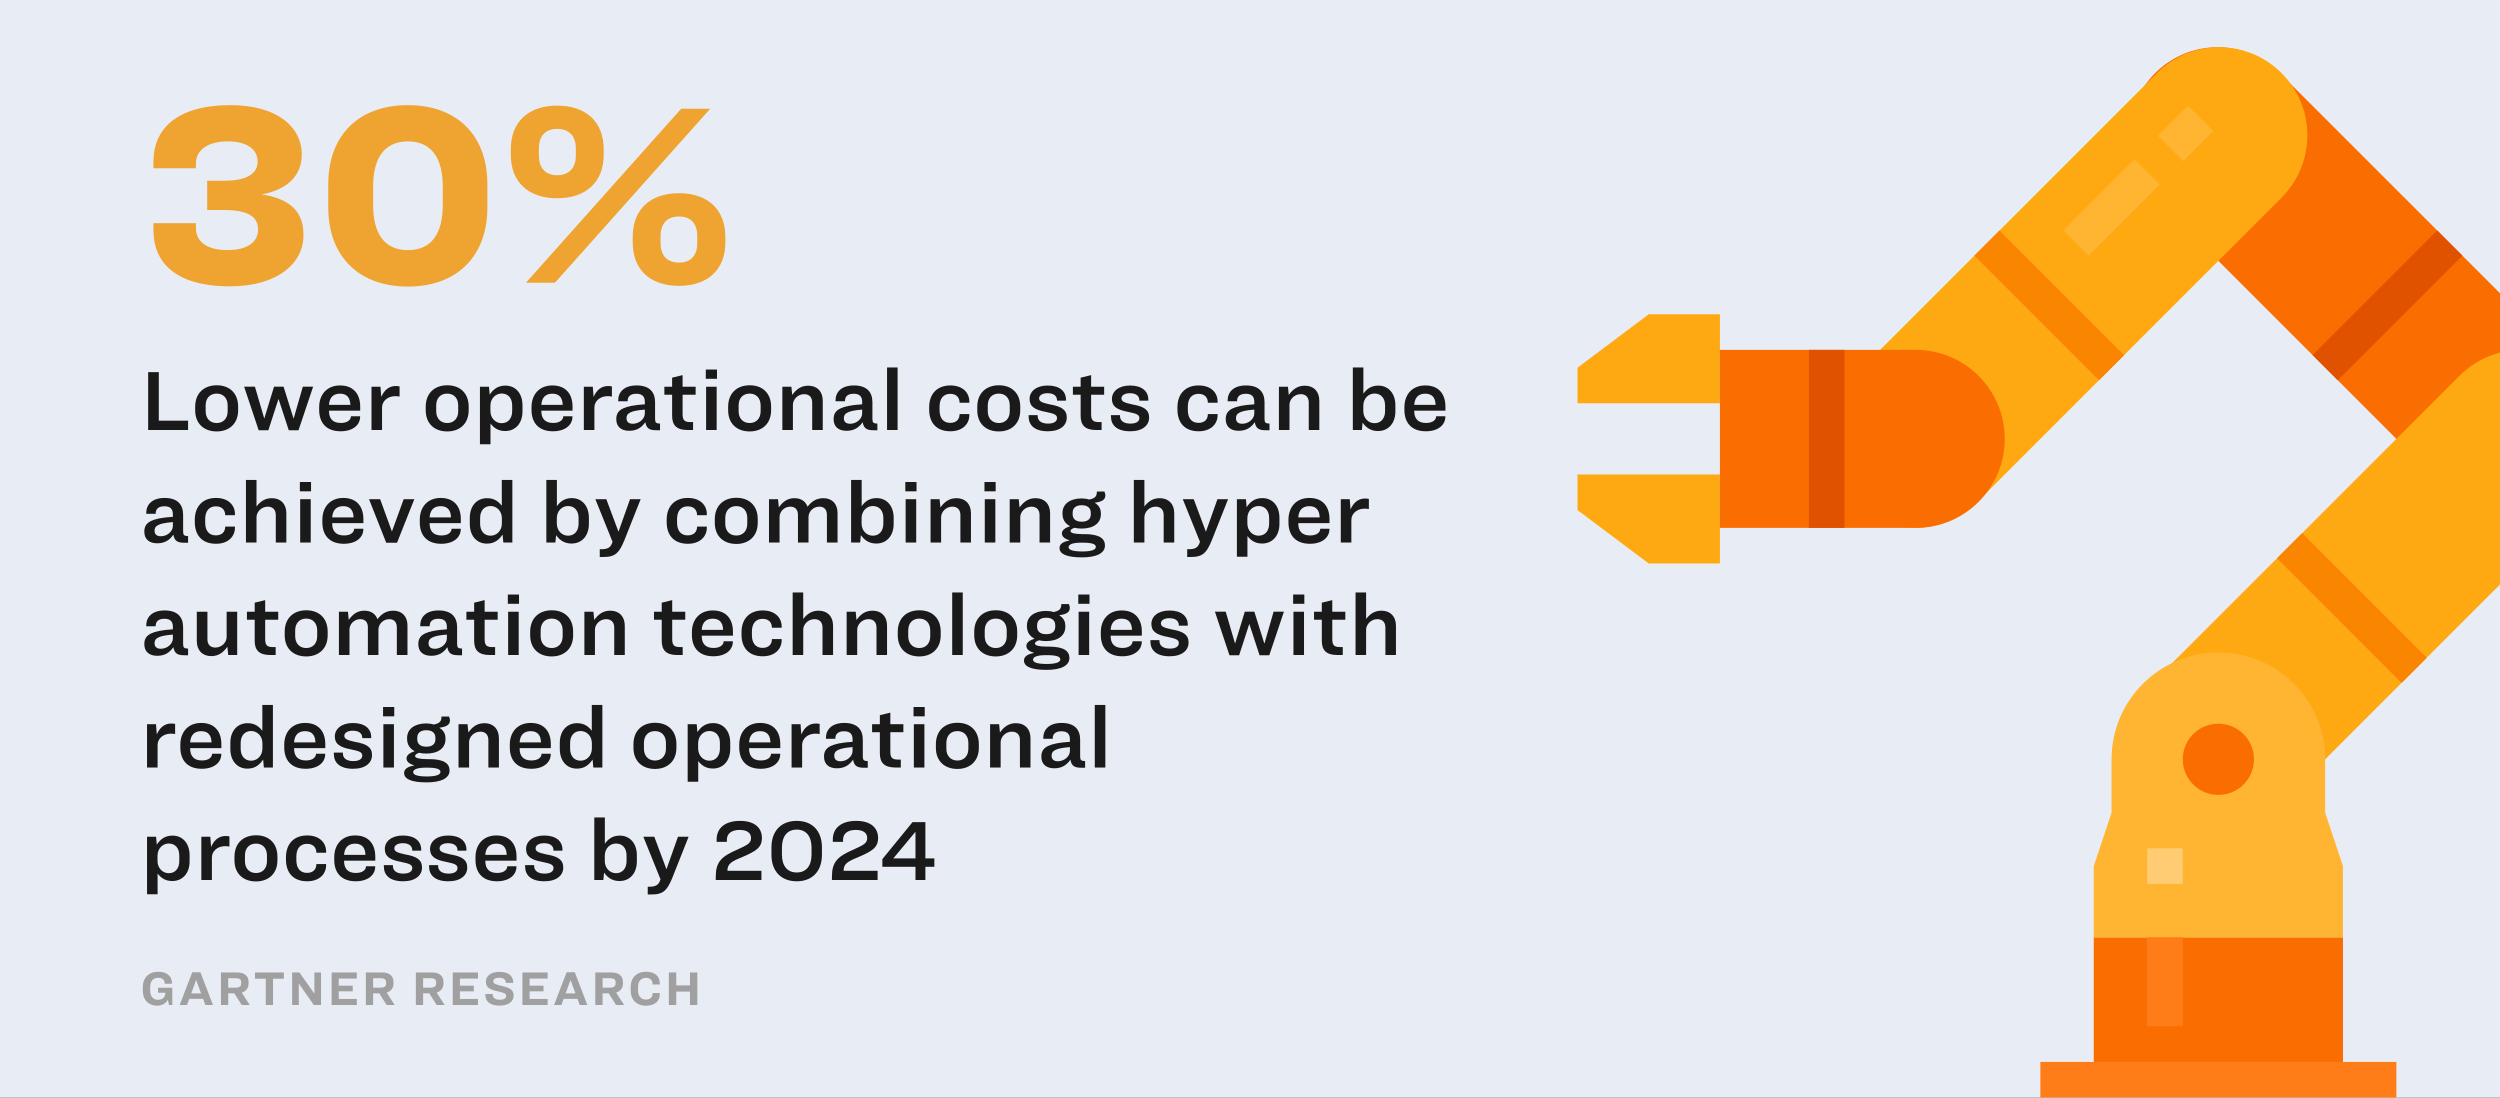
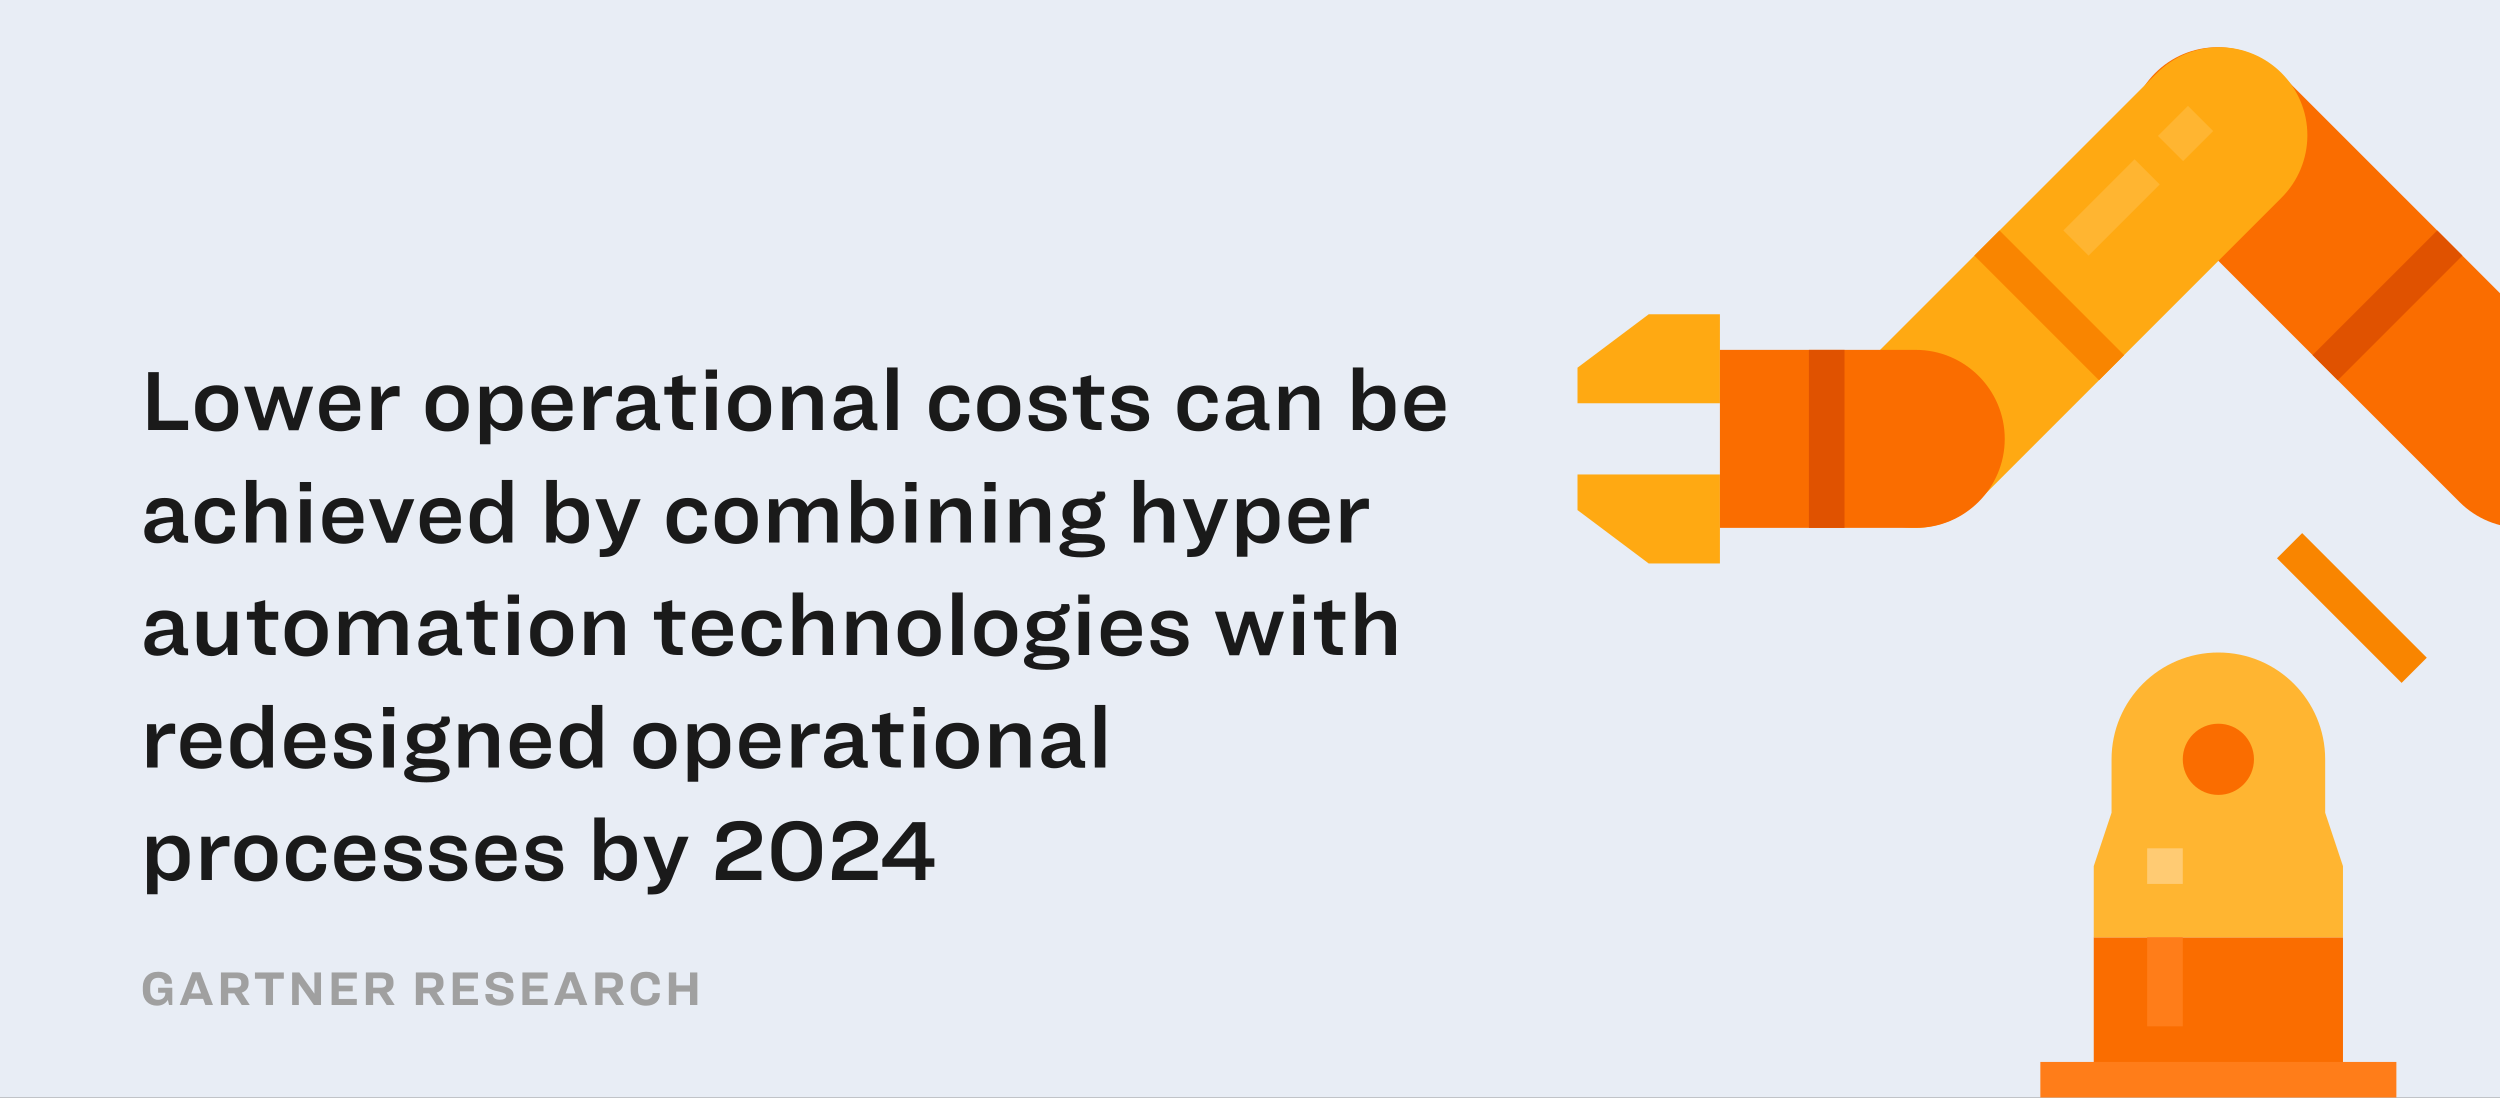
<svg xmlns="http://www.w3.org/2000/svg" width="1000" height="439" viewBox="0 0 1000 439" fill="none">
  <rect x="0" y="0" width="1000" height="439" fill="#333333" stroke="none" />
  <g clip-path="url(#clip0_1365_70)">
    <rect width="1000" height="439" fill="#E8EDF5" />
-     <path d="M92.192 42.056C70.208 42.056 61.376 52.04 61.376 64.52V67.304H78.368V65.384C78.368 60.488 82.496 56.552 91.136 56.552C98.432 56.552 103.04 59.528 103.04 64.52V64.616C103.04 69.416 98.816 72.296 89.6 72.296H82.88V84.008H89.6C98.912 84.008 103.232 86.504 103.232 91.784V91.88C103.232 96.872 98.816 100.04 91.04 100.04C82.304 100.04 78.368 96.296 78.368 91.304V89.288H61.376V92.168C61.376 104.648 69.824 114.536 92 114.536C111.104 114.536 121.376 105.224 121.376 94.28V93.704C121.376 85.16 116.48 79.496 104.672 77.768C115.328 75.752 120.704 69.992 120.704 61.832V61.64C120.704 50.984 111.104 42.056 92.192 42.056ZM163.177 42.056C143.497 42.056 131.305 54.056 131.305 73.736V82.952C131.305 102.536 143.497 114.632 163.177 114.632C182.76 114.632 194.953 102.536 194.953 82.952V73.736C194.953 54.056 182.76 42.056 163.177 42.056ZM163.177 56.552C172.393 56.552 177.097 62.984 177.097 74.504V82.088C177.097 93.704 172.393 100.04 163.177 100.04C153.961 100.04 149.257 93.704 149.257 82.088V74.504C149.257 62.984 153.961 56.552 163.177 56.552ZM222.848 42.248C211.424 42.248 204.32 48.68 204.32 59.72V61.928C204.32 72.872 211.424 79.304 222.848 79.304C234.368 79.304 241.472 72.872 241.472 61.928V59.72C241.472 48.68 234.368 42.248 222.848 42.248ZM284.096 43.496H272.48L210.368 113.096H221.984L284.096 43.496ZM222.848 51.56C227.936 51.56 230.336 54.728 230.336 59.336V62.216C230.336 66.824 227.936 70.088 222.848 70.088C217.856 70.088 215.552 66.824 215.552 62.216V59.336C215.552 54.728 217.856 51.56 222.848 51.56ZM271.616 114.344C283.04 114.344 290.144 107.912 290.144 96.968V94.76C290.144 83.72 283.04 77.288 271.616 77.288C260.096 77.288 253.088 83.72 253.088 94.76V96.968C253.088 107.912 260.096 114.344 271.616 114.344ZM271.616 105.032C266.528 105.032 264.224 101.864 264.224 97.256V94.472C264.224 89.768 266.528 86.6 271.616 86.6C276.608 86.6 278.912 89.768 278.912 94.472V97.256C278.912 101.864 276.608 105.032 271.616 105.032Z" fill="#EFA331" />
    <path d="M59.264 148.864V172H75.232V168.256H63.52V148.864H59.264ZM86.71 154.112C81.494 154.112 78.07 157.376 78.07 162.688V164.128C78.07 169.408 81.526 172.576 86.678 172.576C91.766 172.576 95.254 169.376 95.254 164.128V162.656C95.254 157.344 91.894 154.112 86.71 154.112ZM86.678 157.44C89.43 157.44 91.062 159.36 91.062 162.176V164.512C91.062 167.36 89.334 169.216 86.678 169.216C84.022 169.216 82.262 167.36 82.262 164.512V162.176C82.262 159.36 83.894 157.44 86.678 157.44ZM97.647 154.656L103.471 172.096H107.343L111.375 159.648H111.439L115.503 172.096H119.407L125.263 154.656H121.135L117.487 167.328H117.391L113.423 154.656H109.615L105.743 167.328H105.679L101.967 154.656H97.647ZM136.018 154.176C130.738 154.176 127.666 157.856 127.666 162.88V163.968C127.666 169.024 130.45 172.512 136.242 172.512C141.234 172.512 144.05 169.92 144.05 166.688V166.496H140.37V166.528C140.37 167.84 139.122 169.184 136.306 169.184C133.042 169.184 131.602 167.36 131.602 164.448V164.256H144.082V162.656C144.082 157.824 141.586 154.176 136.018 154.176ZM136.018 157.472C138.194 157.472 139.442 158.496 139.922 160.288C140.05 160.768 140.114 161.344 140.146 161.952H131.602C131.634 161.344 131.73 160.8 131.89 160.288C132.466 158.464 133.842 157.472 136.018 157.472ZM148.597 154.688V172H152.821V162.976C152.821 160.448 155.093 158.464 158.069 158.464C158.773 158.464 159.253 158.528 159.829 158.624V154.56C159.317 154.464 158.869 154.4 158.325 154.4C155.349 154.4 153.557 156.32 152.501 158.784L152.181 154.688H148.597ZM178.929 154.112C173.713 154.112 170.289 157.376 170.289 162.688V164.128C170.289 169.408 173.745 172.576 178.897 172.576C183.985 172.576 187.473 169.376 187.473 164.128V162.656C187.473 157.344 184.113 154.112 178.929 154.112ZM178.897 157.44C181.649 157.44 183.281 159.36 183.281 162.176V164.512C183.281 167.36 181.553 169.216 178.897 169.216C176.241 169.216 174.481 167.36 174.481 164.512V162.176C174.481 159.36 176.113 157.44 178.897 157.44ZM191.972 154.688V177.696H196.196V169.408C197.38 170.944 199.076 172.416 202.052 172.416C206.244 172.416 208.996 169.248 208.996 164.576V162.112C208.996 157.44 206.308 154.24 202.148 154.24C198.948 154.24 197.188 155.904 195.876 157.856L195.588 154.688H191.972ZM200.644 157.408C203.332 157.408 204.868 159.36 204.868 162.176V164.48C204.868 167.296 203.3 169.28 200.644 169.28C198.244 169.28 196.164 167.296 196.164 164.384V162.304C196.164 159.392 198.244 157.408 200.644 157.408ZM220.955 154.176C215.675 154.176 212.603 157.856 212.603 162.88V163.968C212.603 169.024 215.387 172.512 221.179 172.512C226.171 172.512 228.987 169.92 228.987 166.688V166.496H225.307V166.528C225.307 167.84 224.059 169.184 221.243 169.184C217.979 169.184 216.539 167.36 216.539 164.448V164.256H229.019V162.656C229.019 157.824 226.523 154.176 220.955 154.176ZM220.955 157.472C223.131 157.472 224.379 158.496 224.859 160.288C224.987 160.768 225.051 161.344 225.083 161.952H216.539C216.571 161.344 216.667 160.8 216.827 160.288C217.403 158.464 218.779 157.472 220.955 157.472ZM233.535 154.688V172H237.759V162.976C237.759 160.448 240.031 158.464 243.007 158.464C243.711 158.464 244.191 158.528 244.767 158.624V154.56C244.255 154.464 243.807 154.4 243.263 154.4C240.287 154.4 238.495 156.32 237.439 158.784L237.119 154.688H233.535ZM258.125 168.864C258.573 171.488 259.917 172.096 262.477 172.096H264.013V169.44C262.413 169.376 262.029 169.088 262.029 167.52V160.864C262.029 156.736 259.693 154.176 254.637 154.176C249.517 154.176 247.277 156.928 247.277 160.16V160.512H251.053V160.352C251.053 158.528 252.269 157.504 254.541 157.504C256.941 157.504 257.933 158.656 257.933 160.736V161.728C253.549 161.984 250.861 162.592 249.197 163.392C247.149 164.384 246.509 165.792 246.509 167.68C246.509 170.656 248.429 172.32 251.693 172.32C254.669 172.32 256.653 171.04 258.125 168.864ZM253.133 169.504C251.405 169.504 250.605 168.672 250.605 167.296C250.605 166.336 250.925 165.568 252.109 164.992C253.133 164.48 254.925 164.064 257.933 163.84V165.376C257.933 167.552 255.661 169.504 253.133 169.504ZM265.744 154.688V157.888H268.848V166.368C268.848 170.176 270.736 172 275.024 172H277.232V168.832H276.112C273.776 168.832 273.04 168.064 273.04 165.632V157.888H278.256V154.688H273.04V150.048L268.848 151.072V154.688H265.744ZM282.315 147.808V151.52H286.795V147.808H282.315ZM282.443 154.688V172H286.667V154.688H282.443ZM299.898 154.112C294.682 154.112 291.258 157.376 291.258 162.688V164.128C291.258 169.408 294.714 172.576 299.866 172.576C304.954 172.576 308.442 169.376 308.442 164.128V162.656C308.442 157.344 305.082 154.112 299.898 154.112ZM299.866 157.44C302.618 157.44 304.25 159.36 304.25 162.176V164.512C304.25 167.36 302.522 169.216 299.866 169.216C297.21 169.216 295.45 167.36 295.45 164.512V162.176C295.45 159.36 297.082 157.44 299.866 157.44ZM312.941 154.688V172H317.165V161.856C317.165 159.84 319.053 157.664 321.645 157.664C323.789 157.664 324.877 159.008 324.877 160.992V172H329.101V160.288C329.101 156.608 326.893 154.272 323.309 154.272C320.333 154.272 318.445 155.808 316.877 157.984L316.557 154.688H312.941ZM345.063 168.864C345.511 171.488 346.855 172.096 349.415 172.096H350.951V169.44C349.351 169.376 348.967 169.088 348.967 167.52V160.864C348.967 156.736 346.631 154.176 341.575 154.176C336.455 154.176 334.215 156.928 334.215 160.16V160.512H337.991V160.352C337.991 158.528 339.207 157.504 341.479 157.504C343.879 157.504 344.871 158.656 344.871 160.736V161.728C340.487 161.984 337.799 162.592 336.135 163.392C334.087 164.384 333.447 165.792 333.447 167.68C333.447 170.656 335.367 172.32 338.631 172.32C341.607 172.32 343.591 171.04 345.063 168.864ZM340.071 169.504C338.343 169.504 337.543 168.672 337.543 167.296C337.543 166.336 337.863 165.568 339.047 164.992C340.071 164.48 341.863 164.064 344.871 163.84V165.376C344.871 167.552 342.599 169.504 340.071 169.504ZM354.818 146.976V172H359.042V146.976H354.818ZM380.146 154.176C374.866 154.176 371.666 157.536 371.666 162.912V163.808C371.666 169.216 374.706 172.512 380.146 172.512C385.106 172.512 387.73 169.536 387.73 166.08V165.632H383.826V165.696C383.826 167.552 382.706 169.152 380.082 169.152C377.266 169.152 375.826 167.168 375.826 164.064V162.624C375.826 159.552 377.266 157.536 380.114 157.536C382.706 157.536 383.826 159.168 383.826 161.024V161.088H387.73V160.608C387.73 157.12 385.138 154.176 380.146 154.176ZM399.554 154.112C394.338 154.112 390.914 157.376 390.914 162.688V164.128C390.914 169.408 394.37 172.576 399.522 172.576C404.61 172.576 408.098 169.376 408.098 164.128V162.656C408.098 157.344 404.738 154.112 399.554 154.112ZM399.522 157.44C402.274 157.44 403.906 159.36 403.906 162.176V164.512C403.906 167.36 402.178 169.216 399.522 169.216C396.866 169.216 395.106 167.36 395.106 164.512V162.176C395.106 159.36 396.738 157.44 399.522 157.44ZM419.063 154.208C414.455 154.208 411.831 156.608 411.831 159.584C411.831 162.624 413.911 163.968 418.519 164.8C421.943 165.504 422.807 165.984 422.807 167.264C422.807 168.544 421.623 169.44 419.223 169.44C416.375 169.44 415.063 168.16 415.063 166.4V166.048H411.447V166.592C411.447 170.016 413.751 172.512 419.159 172.512C424.087 172.512 426.711 170.144 426.711 167.04C426.711 163.872 424.599 162.56 419.927 161.76C416.727 161.056 415.639 160.576 415.639 159.328C415.639 158.144 416.951 157.28 418.999 157.28C421.463 157.28 422.807 158.336 422.807 160.128V160.256H426.391V159.872C426.391 156.448 423.799 154.208 419.063 154.208ZM429.151 154.688V157.888H432.255V166.368C432.255 170.176 434.143 172 438.431 172H440.639V168.832H439.519C437.183 168.832 436.447 168.064 436.447 165.632V157.888H441.663V154.688H436.447V150.048L432.255 151.072V154.688H429.151ZM452 154.208C447.392 154.208 444.768 156.608 444.768 159.584C444.768 162.624 446.848 163.968 451.456 164.8C454.88 165.504 455.744 165.984 455.744 167.264C455.744 168.544 454.56 169.44 452.16 169.44C449.312 169.44 448 168.16 448 166.4V166.048H444.384V166.592C444.384 170.016 446.688 172.512 452.096 172.512C457.024 172.512 459.648 170.144 459.648 167.04C459.648 163.872 457.536 162.56 452.864 161.76C449.664 161.056 448.576 160.576 448.576 159.328C448.576 158.144 449.888 157.28 451.936 157.28C454.4 157.28 455.744 158.336 455.744 160.128V160.256H459.328V159.872C459.328 156.448 456.736 154.208 452 154.208ZM479.458 154.176C474.178 154.176 470.978 157.536 470.978 162.912V163.808C470.978 169.216 474.018 172.512 479.458 172.512C484.418 172.512 487.042 169.536 487.042 166.08V165.632H483.138V165.696C483.138 167.552 482.018 169.152 479.394 169.152C476.578 169.152 475.138 167.168 475.138 164.064V162.624C475.138 159.552 476.578 157.536 479.426 157.536C482.018 157.536 483.138 159.168 483.138 161.024V161.088H487.042V160.608C487.042 157.12 484.45 154.176 479.458 154.176ZM501.907 168.864C502.355 171.488 503.699 172.096 506.259 172.096H507.795V169.44C506.194 169.376 505.811 169.088 505.811 167.52V160.864C505.811 156.736 503.475 154.176 498.419 154.176C493.299 154.176 491.059 156.928 491.059 160.16V160.512H494.835V160.352C494.835 158.528 496.051 157.504 498.323 157.504C500.723 157.504 501.715 158.656 501.715 160.736V161.728C497.331 161.984 494.643 162.592 492.979 163.392C490.931 164.384 490.291 165.792 490.291 167.68C490.291 170.656 492.211 172.32 495.475 172.32C498.451 172.32 500.435 171.04 501.907 168.864ZM496.915 169.504C495.187 169.504 494.387 168.672 494.387 167.296C494.387 166.336 494.707 165.568 495.891 164.992C496.915 164.48 498.707 164.064 501.715 163.84V165.376C501.715 167.552 499.443 169.504 496.915 169.504ZM511.566 154.688V172H515.79V161.856C515.79 159.84 517.678 157.664 520.27 157.664C522.414 157.664 523.502 159.008 523.502 160.992V172H527.726V160.288C527.726 156.608 525.518 154.272 521.934 154.272C518.958 154.272 517.07 155.808 515.502 157.984L515.182 154.688H511.566ZM541.129 146.976V172H544.745L545.033 169.056C546.249 170.72 547.977 172.416 551.209 172.416C555.401 172.416 558.153 169.248 558.153 164.576V162.08C558.153 157.472 555.465 154.24 551.305 154.24C548.361 154.24 546.601 155.712 545.353 157.472V146.976H541.129ZM549.801 157.408C552.489 157.408 554.025 159.36 554.025 162.176V164.48C554.025 167.296 552.457 169.28 549.801 169.28C547.401 169.28 545.321 167.296 545.321 164.384V162.304C545.321 159.392 547.401 157.408 549.801 157.408ZM570.111 154.176C564.831 154.176 561.759 157.856 561.759 162.88V163.968C561.759 169.024 564.543 172.512 570.335 172.512C575.327 172.512 578.143 169.92 578.143 166.688V166.496H574.463V166.528C574.463 167.84 573.215 169.184 570.399 169.184C567.135 169.184 565.695 167.36 565.695 164.448V164.256H578.175V162.656C578.175 157.824 575.679 154.176 570.111 154.176ZM570.111 157.472C572.287 157.472 573.535 158.496 574.015 160.288C574.143 160.768 574.207 161.344 574.239 161.952H565.695C565.727 161.344 565.823 160.8 565.983 160.288C566.559 158.464 567.935 157.472 570.111 157.472ZM69.344 213.864C69.792 216.488 71.136 217.096 73.696 217.096H75.232V214.44C73.632 214.376 73.248 214.088 73.248 212.52V205.864C73.248 201.736 70.912 199.176 65.856 199.176C60.736 199.176 58.496 201.928 58.496 205.16V205.512H62.272V205.352C62.272 203.528 63.488 202.504 65.76 202.504C68.16 202.504 69.152 203.656 69.152 205.736V206.728C64.768 206.984 62.08 207.592 60.416 208.392C58.368 209.384 57.728 210.792 57.728 212.68C57.728 215.656 59.648 217.32 62.912 217.32C65.888 217.32 67.872 216.04 69.344 213.864ZM64.352 214.504C62.624 214.504 61.824 213.672 61.824 212.296C61.824 211.336 62.144 210.568 63.328 209.992C64.352 209.48 66.144 209.064 69.152 208.84V210.376C69.152 212.552 66.88 214.504 64.352 214.504ZM86.395 199.176C81.115 199.176 77.915 202.536 77.915 207.912V208.808C77.915 214.216 80.956 217.512 86.395 217.512C91.356 217.512 93.98 214.536 93.98 211.08V210.632H90.076V210.696C90.076 212.552 88.956 214.152 86.332 214.152C83.516 214.152 82.076 212.168 82.076 209.064V207.624C82.076 204.552 83.516 202.536 86.364 202.536C88.956 202.536 90.076 204.168 90.076 206.024V206.088H93.98V205.608C93.98 202.12 91.388 199.176 86.395 199.176ZM98.379 191.976V217H102.603V206.856C102.603 204.84 104.491 202.664 107.083 202.664C109.227 202.664 110.315 204.008 110.315 205.992V217H114.539V205.288C114.539 201.608 112.331 199.272 108.747 199.272C105.963 199.272 104.107 200.616 102.603 202.6V191.976H98.379ZM119.94 192.808V196.52H124.42V192.808H119.94ZM120.068 199.688V217H124.292V199.688H120.068ZM137.299 199.176C132.019 199.176 128.947 202.856 128.947 207.88V208.968C128.947 214.024 131.731 217.512 137.523 217.512C142.515 217.512 145.331 214.92 145.331 211.688V211.496H141.651V211.528C141.651 212.84 140.403 214.184 137.587 214.184C134.323 214.184 132.883 212.36 132.883 209.448V209.256H145.363V207.656C145.363 202.824 142.867 199.176 137.299 199.176ZM137.299 202.472C139.475 202.472 140.723 203.496 141.203 205.288C141.331 205.768 141.395 206.344 141.427 206.952H132.883C132.915 206.344 133.011 205.8 133.171 205.288C133.747 203.464 135.123 202.472 137.299 202.472ZM147.613 199.688L154.493 217.096H158.813L165.725 199.688H161.469L156.797 212.52H156.733L152.061 199.688H147.613ZM176.268 199.176C170.988 199.176 167.916 202.856 167.916 207.88V208.968C167.916 214.024 170.7 217.512 176.492 217.512C181.484 217.512 184.3 214.92 184.3 211.688V211.496H180.62V211.528C180.62 212.84 179.372 214.184 176.556 214.184C173.292 214.184 171.852 212.36 171.852 209.448V209.256H184.332V207.656C184.332 202.824 181.836 199.176 176.268 199.176ZM176.268 202.472C178.444 202.472 179.692 203.496 180.172 205.288C180.3 205.768 180.364 206.344 180.396 206.952H171.852C171.884 206.344 171.98 205.8 172.14 205.288C172.716 203.464 174.092 202.472 176.268 202.472ZM194.831 199.272C190.671 199.272 187.919 202.44 187.919 207.112V209.576C187.919 214.248 190.575 217.448 194.767 217.448C197.935 217.448 199.727 215.784 201.039 213.8L201.327 217H204.943V191.976H200.719V202.312C199.503 200.744 197.839 199.272 194.831 199.272ZM196.239 202.408C198.671 202.408 200.751 204.392 200.751 207.304V209.384C200.751 212.296 198.671 214.28 196.239 214.28C193.615 214.28 192.047 212.328 192.047 209.48V207.176C192.047 204.36 193.615 202.408 196.239 202.408ZM218.535 191.976V217H222.151L222.439 214.056C223.655 215.72 225.383 217.416 228.615 217.416C232.807 217.416 235.559 214.248 235.559 209.576V207.08C235.559 202.472 232.871 199.24 228.711 199.24C225.767 199.24 224.007 200.712 222.759 202.472V191.976H218.535ZM227.207 202.408C229.895 202.408 231.431 204.36 231.431 207.176V209.48C231.431 212.296 229.863 214.28 227.207 214.28C224.807 214.28 222.727 212.296 222.727 209.384V207.304C222.727 204.392 224.807 202.408 227.207 202.408ZM238.147 199.688L245.027 216.744L244.739 217.448C244.099 219.08 242.883 219.688 240.579 219.688H239.907V222.792H241.571C246.339 222.792 247.779 220.84 249.699 216.232L256.259 199.688H252.003L247.427 212.616H247.363L242.531 199.688H238.147ZM275.146 199.176C269.866 199.176 266.666 202.536 266.666 207.912V208.808C266.666 214.216 269.706 217.512 275.146 217.512C280.106 217.512 282.73 214.536 282.73 211.08V210.632H278.826V210.696C278.826 212.552 277.706 214.152 275.082 214.152C272.266 214.152 270.826 212.168 270.826 209.064V207.624C270.826 204.552 272.266 202.536 275.114 202.536C277.706 202.536 278.826 204.168 278.826 206.024V206.088H282.73V205.608C282.73 202.12 280.138 199.176 275.146 199.176ZM294.554 199.112C289.338 199.112 285.914 202.376 285.914 207.688V209.128C285.914 214.408 289.37 217.576 294.522 217.576C299.61 217.576 303.098 214.376 303.098 209.128V207.656C303.098 202.344 299.738 199.112 294.554 199.112ZM294.522 202.44C297.274 202.44 298.906 204.36 298.906 207.176V209.512C298.906 212.36 297.178 214.216 294.522 214.216C291.866 214.216 290.106 212.36 290.106 209.512V207.176C290.106 204.36 291.738 202.44 294.522 202.44ZM311.821 206.792C311.821 204.776 313.581 202.664 316.141 202.664C318.221 202.664 319.181 204.008 319.181 205.928V217H323.405V206.792C323.405 204.776 325.165 202.664 327.757 202.664C329.773 202.664 330.765 204.008 330.765 205.928V217H335.021V205.224C335.021 201.576 332.877 199.272 329.357 199.272C326.413 199.272 324.493 200.712 323.021 202.696C322.253 200.552 320.429 199.272 317.805 199.272C314.861 199.272 313.069 200.808 311.533 202.952L311.213 199.688H307.597V217H311.821V206.792ZM340.441 191.976V217H344.057L344.345 214.056C345.561 215.72 347.289 217.416 350.521 217.416C354.713 217.416 357.465 214.248 357.465 209.576V207.08C357.465 202.472 354.777 199.24 350.617 199.24C347.673 199.24 345.913 200.712 344.665 202.472V191.976H340.441ZM349.113 202.408C351.801 202.408 353.337 204.36 353.337 207.176V209.48C353.337 212.296 351.769 214.28 349.113 214.28C346.713 214.28 344.633 212.296 344.633 209.384V207.304C344.633 204.392 346.713 202.408 349.113 202.408ZM362.128 192.808V196.52H366.608V192.808H362.128ZM362.256 199.688V217H366.48V199.688H362.256ZM372.222 199.688V217H376.446V206.856C376.446 204.84 378.334 202.664 380.926 202.664C383.07 202.664 384.158 204.008 384.158 205.992V217H388.382V205.288C388.382 201.608 386.174 199.272 382.59 199.272C379.614 199.272 377.726 200.808 376.158 202.984L375.838 199.688H372.222ZM393.784 192.808V196.52H398.264V192.808H393.784ZM393.912 199.688V217H398.136V199.688H393.912ZM403.879 199.688V217H408.103V206.856C408.103 204.84 409.991 202.664 412.583 202.664C414.727 202.664 415.815 204.008 415.815 205.992V217H420.039V205.288C420.039 201.608 417.831 199.272 414.247 199.272C411.271 199.272 409.383 200.808 407.815 202.984L407.495 199.688H403.879ZM441.984 218.216C441.984 215.432 439.84 213.64 433.632 213.64H432.8C429.824 213.64 428.192 213.192 428.192 212.424C428.192 212.008 428.544 211.528 429.824 211.112C430.656 211.336 431.616 211.432 432.672 211.432C437.408 211.432 440.352 209.256 440.352 205.704V205.416C440.352 203.304 439.456 202.12 437.888 201.096C440.672 200.712 442.144 199.976 442.144 198.12C442.144 197.672 441.984 197.192 441.76 196.616H438.752C438.72 198.312 438.304 199.304 435.648 199.816C434.784 199.528 433.76 199.368 432.672 199.368C428.128 199.368 424.992 201.512 424.992 205.192V205.576C424.992 207.784 426.08 209.48 428.032 210.472C426.048 211.144 424.768 212.04 424.768 213.352C424.768 214.696 425.92 215.56 427.808 216.136V216.2C425.088 216.68 423.808 217.672 423.808 219.208C423.808 221.608 426.656 222.952 432.8 222.952C438.784 222.952 441.984 221.192 441.984 218.216ZM432.704 202.088C435.104 202.088 436.32 203.272 436.32 205.096V205.704C436.32 207.56 435.104 208.68 432.704 208.68C430.272 208.68 429.056 207.56 429.056 205.672V205.096C429.056 203.24 430.272 202.088 432.704 202.088ZM432.864 220.584C429.12 220.584 427.424 219.944 427.424 218.856C427.424 217.768 429.088 217.064 432.384 217.064H432.96C436.704 217.064 438.336 217.608 438.336 218.76C438.336 219.944 436.512 220.584 432.864 220.584ZM453.535 191.976V217H457.759V206.856C457.759 204.84 459.647 202.664 462.239 202.664C464.383 202.664 465.471 204.008 465.471 205.992V217H469.695V205.288C469.695 201.608 467.487 199.272 463.903 199.272C461.119 199.272 459.263 200.616 457.759 202.6V191.976H453.535ZM473.116 199.688L479.996 216.744L479.708 217.448C479.068 219.08 477.852 219.688 475.548 219.688H474.876V222.792H476.54C481.308 222.792 482.748 220.84 484.668 216.232L491.228 199.688H486.972L482.396 212.616H482.332L477.5 199.688H473.116ZM494.754 199.688V222.696H498.978V214.408C500.161 215.944 501.858 217.416 504.834 217.416C509.026 217.416 511.778 214.248 511.778 209.576V207.112C511.778 202.44 509.09 199.24 504.93 199.24C501.73 199.24 499.97 200.904 498.658 202.856L498.37 199.688H494.754ZM503.426 202.408C506.114 202.408 507.65 204.36 507.65 207.176V209.48C507.65 212.296 506.082 214.28 503.426 214.28C501.026 214.28 498.946 212.296 498.946 209.384V207.304C498.946 204.392 501.026 202.408 503.426 202.408ZM523.736 199.176C518.456 199.176 515.384 202.856 515.384 207.88V208.968C515.384 214.024 518.168 217.512 523.96 217.512C528.952 217.512 531.768 214.92 531.768 211.688V211.496H528.088V211.528C528.088 212.84 526.84 214.184 524.024 214.184C520.76 214.184 519.32 212.36 519.32 209.448V209.256H531.8V207.656C531.8 202.824 529.304 199.176 523.736 199.176ZM523.736 202.472C525.912 202.472 527.16 203.496 527.64 205.288C527.768 205.768 527.832 206.344 527.864 206.952H519.32C519.352 206.344 519.448 205.8 519.608 205.288C520.184 203.464 521.56 202.472 523.736 202.472ZM536.316 199.688V217H540.54V207.976C540.54 205.448 542.812 203.464 545.788 203.464C546.492 203.464 546.972 203.528 547.548 203.624V199.56C547.036 199.464 546.588 199.4 546.044 199.4C543.068 199.4 541.276 201.32 540.22 203.784L539.9 199.688H536.316ZM69.344 258.864C69.792 261.488 71.136 262.096 73.696 262.096H75.232V259.44C73.632 259.376 73.248 259.088 73.248 257.52V250.864C73.248 246.736 70.912 244.176 65.856 244.176C60.736 244.176 58.496 246.928 58.496 250.16V250.512H62.272V250.352C62.272 248.528 63.488 247.504 65.76 247.504C68.16 247.504 69.152 248.656 69.152 250.736V251.728C64.768 251.984 62.08 252.592 60.416 253.392C58.368 254.384 57.728 255.792 57.728 257.68C57.728 260.656 59.648 262.32 62.912 262.32C65.888 262.32 67.872 261.04 69.344 258.864ZM64.352 259.504C62.624 259.504 61.824 258.672 61.824 257.296C61.824 256.336 62.144 255.568 63.328 254.992C64.352 254.48 66.144 254.064 69.152 253.84V255.376C69.152 257.552 66.88 259.504 64.352 259.504ZM78.718 244.688V256.4C78.718 260.08 80.894 262.448 84.51 262.448C87.486 262.448 89.406 260.88 90.942 258.704L91.294 262H94.878V244.688H90.654V254.832C90.654 256.88 88.766 259.024 86.142 259.024C84.03 259.024 82.974 257.712 82.974 255.696V244.688H78.718ZM98.775 244.688V247.888H101.88V256.368C101.88 260.176 103.768 262 108.056 262H110.264V258.832H109.144C106.808 258.832 106.072 258.064 106.072 255.632V247.888H111.288V244.688H106.072V240.048L101.88 241.072V244.688H98.775ZM122.523 244.112C117.307 244.112 113.883 247.376 113.883 252.688V254.128C113.883 259.408 117.339 262.576 122.491 262.576C127.579 262.576 131.067 259.376 131.067 254.128V252.656C131.067 247.344 127.707 244.112 122.523 244.112ZM122.491 247.44C125.243 247.44 126.875 249.36 126.875 252.176V254.512C126.875 257.36 125.147 259.216 122.491 259.216C119.835 259.216 118.075 257.36 118.075 254.512V252.176C118.075 249.36 119.707 247.44 122.491 247.44ZM139.79 251.792C139.79 249.776 141.55 247.664 144.11 247.664C146.19 247.664 147.15 249.008 147.15 250.928V262H151.374V251.792C151.374 249.776 153.134 247.664 155.726 247.664C157.742 247.664 158.734 249.008 158.734 250.928V262H162.99V250.224C162.99 246.576 160.846 244.272 157.326 244.272C154.382 244.272 152.462 245.712 150.99 247.696C150.222 245.552 148.398 244.272 145.774 244.272C142.83 244.272 141.038 245.808 139.502 247.952L139.182 244.688H135.566V262H139.79V251.792ZM178.938 258.864C179.386 261.488 180.73 262.096 183.29 262.096H184.826V259.44C183.226 259.376 182.842 259.088 182.842 257.52V250.864C182.842 246.736 180.506 244.176 175.45 244.176C170.33 244.176 168.09 246.928 168.09 250.16V250.512H171.866V250.352C171.866 248.528 173.082 247.504 175.354 247.504C177.754 247.504 178.746 248.656 178.746 250.736V251.728C174.362 251.984 171.674 252.592 170.01 253.392C167.962 254.384 167.322 255.792 167.322 257.68C167.322 260.656 169.242 262.32 172.506 262.32C175.482 262.32 177.466 261.04 178.938 258.864ZM173.946 259.504C172.218 259.504 171.418 258.672 171.418 257.296C171.418 256.336 171.738 255.568 172.922 254.992C173.946 254.48 175.738 254.064 178.746 253.84V255.376C178.746 257.552 176.474 259.504 173.946 259.504ZM186.557 244.688V247.888H189.661V256.368C189.661 260.176 191.549 262 195.837 262H198.045V258.832H196.925C194.589 258.832 193.853 258.064 193.853 255.632V247.888H199.069V244.688H193.853V240.048L189.661 241.072V244.688H186.557ZM203.128 237.808V241.52H207.608V237.808H203.128ZM203.256 244.688V262H207.48V244.688H203.256ZM220.71 244.112C215.494 244.112 212.07 247.376 212.07 252.688V254.128C212.07 259.408 215.526 262.576 220.678 262.576C225.766 262.576 229.254 259.376 229.254 254.128V252.656C229.254 247.344 225.894 244.112 220.71 244.112ZM220.678 247.44C223.43 247.44 225.062 249.36 225.062 252.176V254.512C225.062 257.36 223.334 259.216 220.678 259.216C218.022 259.216 216.262 257.36 216.262 254.512V252.176C216.262 249.36 217.894 247.44 220.678 247.44ZM233.754 244.688V262H237.978V251.856C237.978 249.84 239.866 247.664 242.458 247.664C244.602 247.664 245.69 249.008 245.69 250.992V262H249.914V250.288C249.914 246.608 247.706 244.272 244.122 244.272C241.146 244.272 239.258 245.808 237.69 247.984L237.37 244.688H233.754ZM261.588 244.688V247.888H264.692V256.368C264.692 260.176 266.58 262 270.868 262H273.076V258.832H271.956C269.62 258.832 268.884 258.064 268.884 255.632V247.888H274.1V244.688H268.884V240.048L264.692 241.072V244.688H261.588ZM285.111 244.176C279.831 244.176 276.759 247.856 276.759 252.88V253.968C276.759 259.024 279.543 262.512 285.335 262.512C290.327 262.512 293.143 259.92 293.143 256.688V256.496H289.463V256.528C289.463 257.84 288.215 259.184 285.399 259.184C282.135 259.184 280.695 257.36 280.695 254.448V254.256H293.175V252.656C293.175 247.824 290.679 244.176 285.111 244.176ZM285.111 247.472C287.287 247.472 288.535 248.496 289.015 250.288C289.143 250.768 289.207 251.344 289.239 251.952H280.695C280.727 251.344 280.823 250.8 280.983 250.288C281.559 248.464 282.935 247.472 285.111 247.472ZM305.083 244.176C299.803 244.176 296.603 247.536 296.603 252.912V253.808C296.603 259.216 299.643 262.512 305.083 262.512C310.043 262.512 312.667 259.536 312.667 256.08V255.632H308.763V255.696C308.763 257.552 307.643 259.152 305.019 259.152C302.203 259.152 300.763 257.168 300.763 254.064V252.624C300.763 249.552 302.203 247.536 305.051 247.536C307.643 247.536 308.763 249.168 308.763 251.024V251.088H312.667V250.608C312.667 247.12 310.075 244.176 305.083 244.176ZM317.066 236.976V262H321.29V251.856C321.29 249.84 323.178 247.664 325.77 247.664C327.914 247.664 329.002 249.008 329.002 250.992V262H333.226V250.288C333.226 246.608 331.018 244.272 327.434 244.272C324.65 244.272 322.794 245.616 321.29 247.6V236.976H317.066ZM338.66 244.688V262H342.884V251.856C342.884 249.84 344.772 247.664 347.364 247.664C349.508 247.664 350.596 249.008 350.596 250.992V262H354.82V250.288C354.82 246.608 352.612 244.272 349.028 244.272C346.052 244.272 344.164 245.808 342.596 247.984L342.276 244.688H338.66ZM367.742 244.112C362.526 244.112 359.102 247.376 359.102 252.688V254.128C359.102 259.408 362.558 262.576 367.71 262.576C372.798 262.576 376.286 259.376 376.286 254.128V252.656C376.286 247.344 372.926 244.112 367.742 244.112ZM367.71 247.44C370.462 247.44 372.094 249.36 372.094 252.176V254.512C372.094 257.36 370.366 259.216 367.71 259.216C365.054 259.216 363.294 257.36 363.294 254.512V252.176C363.294 249.36 364.926 247.44 367.71 247.44ZM380.881 236.976V262H385.105V236.976H380.881ZM398.335 244.112C393.119 244.112 389.695 247.376 389.695 252.688V254.128C389.695 259.408 393.151 262.576 398.303 262.576C403.391 262.576 406.879 259.376 406.879 254.128V252.656C406.879 247.344 403.519 244.112 398.335 244.112ZM398.303 247.44C401.055 247.44 402.687 249.36 402.687 252.176V254.512C402.687 257.36 400.959 259.216 398.303 259.216C395.647 259.216 393.887 257.36 393.887 254.512V252.176C393.887 249.36 395.519 247.44 398.303 247.44ZM427.766 263.216C427.766 260.432 425.622 258.64 419.414 258.64H418.582C415.606 258.64 413.974 258.192 413.974 257.424C413.974 257.008 414.326 256.528 415.606 256.112C416.438 256.336 417.398 256.432 418.454 256.432C423.19 256.432 426.134 254.256 426.134 250.704V250.416C426.134 248.304 425.238 247.12 423.67 246.096C426.454 245.712 427.926 244.976 427.926 243.12C427.926 242.672 427.766 242.192 427.542 241.616H424.534C424.502 243.312 424.086 244.304 421.43 244.816C420.566 244.528 419.542 244.368 418.454 244.368C413.91 244.368 410.774 246.512 410.774 250.192V250.576C410.774 252.784 411.862 254.48 413.814 255.472C411.83 256.144 410.549 257.04 410.549 258.352C410.549 259.696 411.702 260.56 413.59 261.136V261.2C410.87 261.68 409.59 262.672 409.59 264.208C409.59 266.608 412.438 267.952 418.582 267.952C424.566 267.952 427.766 266.192 427.766 263.216ZM418.486 247.088C420.886 247.088 422.102 248.272 422.102 250.096V250.704C422.102 252.56 420.886 253.68 418.486 253.68C416.054 253.68 414.838 252.56 414.838 250.672V250.096C414.838 248.24 416.054 247.088 418.486 247.088ZM418.646 265.584C414.902 265.584 413.206 264.944 413.206 263.856C413.206 262.768 414.87 262.064 418.166 262.064H418.742C422.486 262.064 424.118 262.608 424.118 263.76C424.118 264.944 422.294 265.584 418.646 265.584ZM431.315 237.808V241.52H435.795V237.808H431.315ZM431.443 244.688V262H435.667V244.688H431.443ZM448.674 244.176C443.394 244.176 440.322 247.856 440.322 252.88V253.968C440.322 259.024 443.106 262.512 448.898 262.512C453.89 262.512 456.706 259.92 456.706 256.688V256.496H453.026V256.528C453.026 257.84 451.778 259.184 448.962 259.184C445.698 259.184 444.258 257.36 444.258 254.448V254.256H456.738V252.656C456.738 247.824 454.242 244.176 448.674 244.176ZM448.674 247.472C450.85 247.472 452.098 248.496 452.578 250.288C452.706 250.768 452.77 251.344 452.802 251.952H444.258C444.29 251.344 444.386 250.8 444.546 250.288C445.122 248.464 446.498 247.472 448.674 247.472ZM467.782 244.208C463.174 244.208 460.549 246.608 460.549 249.584C460.549 252.624 462.63 253.968 467.238 254.8C470.662 255.504 471.526 255.984 471.526 257.264C471.526 258.544 470.342 259.44 467.942 259.44C465.094 259.44 463.782 258.16 463.782 256.4V256.048H460.166V256.592C460.166 260.016 462.47 262.512 467.878 262.512C472.806 262.512 475.43 260.144 475.43 257.04C475.43 253.872 473.318 252.56 468.646 251.76C465.446 251.056 464.358 250.576 464.358 249.328C464.358 248.144 465.67 247.28 467.718 247.28C470.182 247.28 471.526 248.336 471.526 250.128V250.256H475.11V249.872C475.11 246.448 472.518 244.208 467.782 244.208ZM485.959 244.656L491.783 262.096H495.655L499.687 249.648H499.751L503.815 262.096H507.719L513.575 244.656H509.447L505.799 257.328H505.703L501.735 244.656H497.927L494.055 257.328H493.991L490.279 244.656H485.959ZM517.253 237.808V241.52H521.733V237.808H517.253ZM517.381 244.688V262H521.605V244.688H517.381ZM525.619 244.688V247.888H528.723V256.368C528.723 260.176 530.611 262 534.899 262H537.107V258.832H535.987C533.651 258.832 532.915 258.064 532.915 255.632V247.888H538.131V244.688H532.915V240.048L528.723 241.072V244.688H525.619ZM542.222 236.976V262H546.446V251.856C546.446 249.84 548.334 247.664 550.926 247.664C553.07 247.664 554.158 249.008 554.158 250.992V262H558.382V250.288C558.382 246.608 556.174 244.272 552.59 244.272C549.806 244.272 547.95 245.616 546.446 247.6V236.976H542.222ZM58.816 289.688V307H63.04V297.976C63.04 295.448 65.312 293.464 68.288 293.464C68.992 293.464 69.472 293.528 70.048 293.624V289.56C69.536 289.464 69.088 289.4 68.544 289.4C65.568 289.4 63.776 291.32 62.72 293.784L62.4 289.688H58.816ZM80.486 289.176C75.206 289.176 72.134 292.856 72.134 297.88V298.968C72.134 304.024 74.918 307.512 80.71 307.512C85.702 307.512 88.518 304.92 88.518 301.688V301.496H84.838V301.528C84.838 302.84 83.59 304.184 80.774 304.184C77.51 304.184 76.07 302.36 76.07 299.448V299.256H88.55V297.656C88.55 292.824 86.054 289.176 80.486 289.176ZM80.486 292.472C82.662 292.472 83.91 293.496 84.39 295.288C84.518 295.768 84.582 296.344 84.614 296.952H76.07C76.102 296.344 76.198 295.8 76.358 295.288C76.934 293.464 78.31 292.472 80.486 292.472ZM99.05 289.272C94.89 289.272 92.138 292.44 92.138 297.112V299.576C92.138 304.248 94.794 307.448 98.986 307.448C102.154 307.448 103.946 305.784 105.258 303.8L105.546 307H109.162V281.976H104.938V292.312C103.722 290.744 102.058 289.272 99.05 289.272ZM100.458 292.408C102.89 292.408 104.97 294.392 104.97 297.304V299.384C104.97 302.296 102.89 304.28 100.458 304.28C97.834 304.28 96.266 302.328 96.266 299.48V297.176C96.266 294.36 97.834 292.408 100.458 292.408ZM122.049 289.176C116.769 289.176 113.697 292.856 113.697 297.88V298.968C113.697 304.024 116.481 307.512 122.273 307.512C127.265 307.512 130.081 304.92 130.081 301.688V301.496H126.401V301.528C126.401 302.84 125.153 304.184 122.337 304.184C119.073 304.184 117.633 302.36 117.633 299.448V299.256H130.113V297.656C130.113 292.824 127.617 289.176 122.049 289.176ZM122.049 292.472C124.225 292.472 125.473 293.496 125.953 295.288C126.081 295.768 126.145 296.344 126.177 296.952H117.633C117.665 296.344 117.761 295.8 117.921 295.288C118.497 293.464 119.873 292.472 122.049 292.472ZM141.157 289.208C136.549 289.208 133.924 291.608 133.924 294.584C133.924 297.624 136.005 298.968 140.613 299.8C144.037 300.504 144.901 300.984 144.901 302.264C144.901 303.544 143.717 304.44 141.317 304.44C138.469 304.44 137.157 303.16 137.157 301.4V301.048H133.541V301.592C133.541 305.016 135.845 307.512 141.253 307.512C146.181 307.512 148.805 305.144 148.805 302.04C148.805 298.872 146.693 297.56 142.021 296.76C138.821 296.056 137.733 295.576 137.733 294.328C137.733 293.144 139.045 292.28 141.093 292.28C143.557 292.28 144.901 293.336 144.901 295.128V295.256H148.485V294.872C148.485 291.448 145.893 289.208 141.157 289.208ZM153.222 282.808V286.52H157.702V282.808H153.222ZM153.35 289.688V307H157.574V289.688H153.35ZM179.828 308.216C179.828 305.432 177.684 303.64 171.476 303.64H170.644C167.668 303.64 166.036 303.192 166.036 302.424C166.036 302.008 166.388 301.528 167.668 301.112C168.5 301.336 169.46 301.432 170.516 301.432C175.252 301.432 178.196 299.256 178.196 295.704V295.416C178.196 293.304 177.3 292.12 175.732 291.096C178.516 290.712 179.988 289.976 179.988 288.12C179.988 287.672 179.828 287.192 179.604 286.616H176.596C176.564 288.312 176.148 289.304 173.492 289.816C172.628 289.528 171.604 289.368 170.516 289.368C165.972 289.368 162.836 291.512 162.836 295.192V295.576C162.836 297.784 163.924 299.48 165.876 300.472C163.892 301.144 162.612 302.04 162.612 303.352C162.612 304.696 163.764 305.56 165.652 306.136V306.2C162.932 306.68 161.652 307.672 161.652 309.208C161.652 311.608 164.5 312.952 170.644 312.952C176.628 312.952 179.828 311.192 179.828 308.216ZM170.548 292.088C172.948 292.088 174.164 293.272 174.164 295.096V295.704C174.164 297.56 172.948 298.68 170.548 298.68C168.116 298.68 166.9 297.56 166.9 295.672V295.096C166.9 293.24 168.116 292.088 170.548 292.088ZM170.708 310.584C166.964 310.584 165.268 309.944 165.268 308.856C165.268 307.768 166.932 307.064 170.228 307.064H170.804C174.548 307.064 176.18 307.608 176.18 308.76C176.18 309.944 174.356 310.584 170.708 310.584ZM183.41 289.688V307H187.634V296.856C187.634 294.84 189.522 292.664 192.114 292.664C194.258 292.664 195.346 294.008 195.346 295.992V307H199.57V295.288C199.57 291.608 197.362 289.272 193.778 289.272C190.802 289.272 188.914 290.808 187.346 292.984L187.026 289.688H183.41ZM212.268 289.176C206.988 289.176 203.916 292.856 203.916 297.88V298.968C203.916 304.024 206.7 307.512 212.492 307.512C217.484 307.512 220.3 304.92 220.3 301.688V301.496H216.62V301.528C216.62 302.84 215.372 304.184 212.556 304.184C209.292 304.184 207.852 302.36 207.852 299.448V299.256H220.332V297.656C220.332 292.824 217.836 289.176 212.268 289.176ZM212.268 292.472C214.444 292.472 215.692 293.496 216.172 295.288C216.3 295.768 216.364 296.344 216.396 296.952H207.852C207.884 296.344 207.98 295.8 208.14 295.288C208.716 293.464 210.092 292.472 212.268 292.472ZM230.831 289.272C226.671 289.272 223.919 292.44 223.919 297.112V299.576C223.919 304.248 226.575 307.448 230.767 307.448C233.935 307.448 235.727 305.784 237.039 303.8L237.327 307H240.943V281.976H236.719V292.312C235.503 290.744 233.839 289.272 230.831 289.272ZM232.239 292.408C234.671 292.408 236.751 294.392 236.751 297.304V299.384C236.751 302.296 234.671 304.28 232.239 304.28C229.615 304.28 228.047 302.328 228.047 299.48V297.176C228.047 294.36 229.615 292.408 232.239 292.408ZM262.023 289.112C256.807 289.112 253.383 292.376 253.383 297.688V299.128C253.383 304.408 256.839 307.576 261.991 307.576C267.079 307.576 270.567 304.376 270.567 299.128V297.656C270.567 292.344 267.207 289.112 262.023 289.112ZM261.991 292.44C264.743 292.44 266.375 294.36 266.375 297.176V299.512C266.375 302.36 264.647 304.216 261.991 304.216C259.335 304.216 257.575 302.36 257.575 299.512V297.176C257.575 294.36 259.207 292.44 261.991 292.44ZM275.066 289.688V312.696H279.29V304.408C280.474 305.944 282.17 307.416 285.146 307.416C289.338 307.416 292.09 304.248 292.09 299.576V297.112C292.09 292.44 289.402 289.24 285.242 289.24C282.042 289.24 280.282 290.904 278.97 292.856L278.682 289.688H275.066ZM283.738 292.408C286.426 292.408 287.962 294.36 287.962 297.176V299.48C287.962 302.296 286.394 304.28 283.738 304.28C281.338 304.28 279.258 302.296 279.258 299.384V297.304C279.258 294.392 281.338 292.408 283.738 292.408ZM304.049 289.176C298.769 289.176 295.697 292.856 295.697 297.88V298.968C295.697 304.024 298.481 307.512 304.273 307.512C309.265 307.512 312.081 304.92 312.081 301.688V301.496H308.401V301.528C308.401 302.84 307.153 304.184 304.337 304.184C301.073 304.184 299.633 302.36 299.633 299.448V299.256H312.113V297.656C312.113 292.824 309.617 289.176 304.049 289.176ZM304.049 292.472C306.225 292.472 307.473 293.496 307.953 295.288C308.081 295.768 308.145 296.344 308.177 296.952H299.633C299.665 296.344 299.761 295.8 299.921 295.288C300.497 293.464 301.873 292.472 304.049 292.472ZM316.629 289.688V307H320.853V297.976C320.853 295.448 323.125 293.464 326.101 293.464C326.805 293.464 327.285 293.528 327.861 293.624V289.56C327.349 289.464 326.901 289.4 326.357 289.4C323.381 289.4 321.589 291.32 320.533 293.784L320.213 289.688H316.629ZM341.219 303.864C341.667 306.488 343.011 307.096 345.571 307.096H347.107V304.44C345.507 304.376 345.123 304.088 345.123 302.52V295.864C345.123 291.736 342.787 289.176 337.731 289.176C332.611 289.176 330.371 291.928 330.371 295.16V295.512H334.147V295.352C334.147 293.528 335.363 292.504 337.635 292.504C340.035 292.504 341.027 293.656 341.027 295.736V296.728C336.643 296.984 333.955 297.592 332.291 298.392C330.243 299.384 329.603 300.792 329.603 302.68C329.603 305.656 331.523 307.32 334.787 307.32C337.763 307.32 339.747 306.04 341.219 303.864ZM336.227 304.504C334.499 304.504 333.699 303.672 333.699 302.296C333.699 301.336 334.019 300.568 335.203 299.992C336.227 299.48 338.019 299.064 341.027 298.84V300.376C341.027 302.552 338.755 304.504 336.227 304.504ZM348.838 289.688V292.888H351.942V301.368C351.942 305.176 353.83 307 358.118 307H360.326V303.832H359.206C356.87 303.832 356.134 303.064 356.134 300.632V292.888H361.35V289.688H356.134V285.048L351.942 286.072V289.688H348.838ZM365.409 282.808V286.52H369.889V282.808H365.409ZM365.537 289.688V307H369.761V289.688H365.537ZM382.992 289.112C377.776 289.112 374.352 292.376 374.352 297.688V299.128C374.352 304.408 377.808 307.576 382.96 307.576C388.048 307.576 391.536 304.376 391.536 299.128V297.656C391.536 292.344 388.176 289.112 382.992 289.112ZM382.96 292.44C385.712 292.44 387.344 294.36 387.344 297.176V299.512C387.344 302.36 385.616 304.216 382.96 304.216C380.304 304.216 378.544 302.36 378.544 299.512V297.176C378.544 294.36 380.176 292.44 382.96 292.44ZM396.035 289.688V307H400.259V296.856C400.259 294.84 402.147 292.664 404.739 292.664C406.883 292.664 407.971 294.008 407.971 295.992V307H412.195V295.288C412.195 291.608 409.987 289.272 406.403 289.272C403.427 289.272 401.539 290.808 399.971 292.984L399.651 289.688H396.035ZM428.157 303.864C428.605 306.488 429.949 307.096 432.509 307.096H434.045V304.44C432.444 304.376 432.061 304.088 432.061 302.52V295.864C432.061 291.736 429.725 289.176 424.669 289.176C419.549 289.176 417.309 291.928 417.309 295.16V295.512H421.085V295.352C421.085 293.528 422.301 292.504 424.573 292.504C426.973 292.504 427.965 293.656 427.965 295.736V296.728C423.581 296.984 420.893 297.592 419.229 298.392C417.181 299.384 416.541 300.792 416.541 302.68C416.541 305.656 418.461 307.32 421.725 307.32C424.701 307.32 426.685 306.04 428.157 303.864ZM423.165 304.504C421.437 304.504 420.637 303.672 420.637 302.296C420.637 301.336 420.957 300.568 422.141 299.992C423.165 299.48 424.957 299.064 427.965 298.84V300.376C427.965 302.552 425.693 304.504 423.165 304.504ZM437.912 281.976V307H442.136V281.976H437.912ZM58.816 334.688V357.696H63.04V349.408C64.224 350.944 65.92 352.416 68.896 352.416C73.088 352.416 75.84 349.248 75.84 344.576V342.112C75.84 337.44 73.152 334.24 68.992 334.24C65.792 334.24 64.032 335.904 62.72 337.856L62.432 334.688H58.816ZM67.488 337.408C70.176 337.408 71.712 339.36 71.712 342.176V344.48C71.712 347.296 70.144 349.28 67.488 349.28C65.088 349.28 63.008 347.296 63.008 344.384V342.304C63.008 339.392 65.088 337.408 67.488 337.408ZM80.535 334.688V352H84.759V342.976C84.759 340.448 87.031 338.464 90.007 338.464C90.711 338.464 91.191 338.528 91.767 338.624V334.56C91.255 334.464 90.807 334.4 90.263 334.4C87.287 334.4 85.495 336.32 84.439 338.784L84.119 334.688H80.535ZM102.429 334.112C97.213 334.112 93.789 337.376 93.789 342.688V344.128C93.789 349.408 97.245 352.576 102.397 352.576C107.485 352.576 110.973 349.376 110.973 344.128V342.656C110.973 337.344 107.613 334.112 102.429 334.112ZM102.397 337.44C105.149 337.44 106.781 339.36 106.781 342.176V344.512C106.781 347.36 105.053 349.216 102.397 349.216C99.741 349.216 97.981 347.36 97.981 344.512V342.176C97.981 339.36 99.613 337.44 102.397 337.44ZM122.864 334.176C117.584 334.176 114.384 337.536 114.384 342.912V343.808C114.384 349.216 117.424 352.512 122.864 352.512C127.824 352.512 130.448 349.536 130.448 346.08V345.632H126.544V345.696C126.544 347.552 125.424 349.152 122.8 349.152C119.984 349.152 118.544 347.168 118.544 344.064V342.624C118.544 339.552 119.984 337.536 122.832 337.536C125.424 337.536 126.544 339.168 126.544 341.024V341.088H130.448V340.608C130.448 337.12 127.856 334.176 122.864 334.176ZM142.049 334.176C136.769 334.176 133.697 337.856 133.697 342.88V343.968C133.697 349.024 136.481 352.512 142.273 352.512C147.265 352.512 150.081 349.92 150.081 346.688V346.496H146.401V346.528C146.401 347.84 145.153 349.184 142.337 349.184C139.073 349.184 137.633 347.36 137.633 344.448V344.256H150.113V342.656C150.113 337.824 147.617 334.176 142.049 334.176ZM142.049 337.472C144.225 337.472 145.473 338.496 145.953 340.288C146.081 340.768 146.145 341.344 146.177 341.952H137.633C137.665 341.344 137.761 340.8 137.921 340.288C138.497 338.464 139.873 337.472 142.049 337.472ZM161.157 334.208C156.549 334.208 153.924 336.608 153.924 339.584C153.924 342.624 156.005 343.968 160.613 344.8C164.037 345.504 164.901 345.984 164.901 347.264C164.901 348.544 163.717 349.44 161.317 349.44C158.469 349.44 157.157 348.16 157.157 346.4V346.048H153.541V346.592C153.541 350.016 155.845 352.512 161.253 352.512C166.181 352.512 168.805 350.144 168.805 347.04C168.805 343.872 166.693 342.56 162.021 341.76C158.821 341.056 157.733 340.576 157.733 339.328C157.733 338.144 159.045 337.28 161.093 337.28C163.557 337.28 164.901 338.336 164.901 340.128V340.256H168.485V339.872C168.485 336.448 165.893 334.208 161.157 334.208ZM179.25 334.208C174.642 334.208 172.018 336.608 172.018 339.584C172.018 342.624 174.098 343.968 178.706 344.8C182.13 345.504 182.994 345.984 182.994 347.264C182.994 348.544 181.81 349.44 179.41 349.44C176.562 349.44 175.25 348.16 175.25 346.4V346.048H171.634V346.592C171.634 350.016 173.938 352.512 179.346 352.512C184.274 352.512 186.898 350.144 186.898 347.04C186.898 343.872 184.786 342.56 180.114 341.76C176.914 341.056 175.826 340.576 175.826 339.328C175.826 338.144 177.138 337.28 179.186 337.28C181.65 337.28 182.994 338.336 182.994 340.128V340.256H186.578V339.872C186.578 336.448 183.986 334.208 179.25 334.208ZM198.549 334.176C193.269 334.176 190.197 337.856 190.197 342.88V343.968C190.197 349.024 192.981 352.512 198.773 352.512C203.765 352.512 206.581 349.92 206.581 346.688V346.496H202.901V346.528C202.901 347.84 201.653 349.184 198.837 349.184C195.573 349.184 194.133 347.36 194.133 344.448V344.256H206.613V342.656C206.613 337.824 204.117 334.176 198.549 334.176ZM198.549 337.472C200.725 337.472 201.973 338.496 202.453 340.288C202.581 340.768 202.645 341.344 202.677 341.952H194.133C194.165 341.344 194.261 340.8 194.421 340.288C194.997 338.464 196.373 337.472 198.549 337.472ZM217.657 334.208C213.049 334.208 210.424 336.608 210.424 339.584C210.424 342.624 212.505 343.968 217.113 344.8C220.537 345.504 221.401 345.984 221.401 347.264C221.401 348.544 220.217 349.44 217.817 349.44C214.969 349.44 213.657 348.16 213.657 346.4V346.048H210.041V346.592C210.041 350.016 212.345 352.512 217.753 352.512C222.681 352.512 225.305 350.144 225.305 347.04C225.305 343.872 223.193 342.56 218.521 341.76C215.321 341.056 214.233 340.576 214.233 339.328C214.233 338.144 215.545 337.28 217.593 337.28C220.057 337.28 221.401 338.336 221.401 340.128V340.256H224.985V339.872C224.985 336.448 222.393 334.208 217.657 334.208ZM237.722 326.976V352H241.338L241.626 349.056C242.842 350.72 244.57 352.416 247.802 352.416C251.994 352.416 254.746 349.248 254.746 344.576V342.08C254.746 337.472 252.058 334.24 247.898 334.24C244.954 334.24 243.194 335.712 241.946 337.472V326.976H237.722ZM246.394 337.408C249.082 337.408 250.618 339.36 250.618 342.176V344.48C250.618 347.296 249.05 349.28 246.394 349.28C243.994 349.28 241.914 347.296 241.914 344.384V342.304C241.914 339.392 243.994 337.408 246.394 337.408ZM257.334 334.688L264.214 351.744L263.926 352.448C263.286 354.08 262.07 354.688 259.766 354.688H259.094V357.792H260.758C265.526 357.792 266.966 355.84 268.886 351.232L275.446 334.688H271.19L266.614 347.616H266.55L261.718 334.688H257.334ZM296.029 328.352C289.885 328.352 286.653 331.36 286.653 335.808V336.736H290.749V335.904C290.749 333.376 292.701 331.968 295.837 331.968C298.589 331.968 300.413 333.024 300.413 335.2C300.413 337.216 299.133 337.952 294.909 339.84C288.509 342.624 286.301 344.768 286.301 350.72V352H304.573V348.32H290.973C290.973 345.632 292.349 344.672 296.797 342.88C302.397 340.448 304.765 339.072 304.765 335.168C304.765 331.264 301.981 328.352 296.029 328.352ZM318.692 328.352C312.324 328.352 308.58 332.512 308.58 338.912V341.952C308.58 348.352 312.324 352.512 318.692 352.512C325.06 352.512 328.772 348.352 328.772 341.952V338.912C328.772 332.512 325.06 328.352 318.692 328.352ZM318.692 331.84C322.564 331.84 324.612 334.624 324.612 339.072V341.792C324.612 346.24 322.564 348.992 318.692 348.992C314.82 348.992 312.772 346.24 312.772 341.792V339.072C312.772 334.624 314.82 331.84 318.692 331.84ZM342.498 328.352C336.354 328.352 333.122 331.36 333.122 335.808V336.736H337.218V335.904C337.218 333.376 339.17 331.968 342.306 331.968C345.058 331.968 346.882 333.024 346.882 335.2C346.882 337.216 345.602 337.952 341.378 339.84C334.978 342.624 332.77 344.768 332.77 350.72V352H351.042V348.32H337.442C337.442 345.632 338.818 344.672 343.266 342.88C348.866 340.448 351.234 339.072 351.234 335.168C351.234 331.264 348.45 328.352 342.498 328.352ZM365.004 328.864L352.94 343.648V346.72H366.188V352H370.156V346.72H373.74V343.36H370.156V328.864H365.004ZM366.188 343.36H357.324L366.188 332.704V343.36Z" fill="#1A1A1A" />
    <path d="M63.29 388.698C59.42 388.698 57.134 391.182 57.134 394.728V396.366C57.134 400.002 59.438 402.27 62.768 402.27C65.108 402.27 66.404 401.172 67.142 399.93L67.61 402H68.924V395.106H63.236V397.086H66.116V397.356C66.116 398.868 64.964 399.93 63.2 399.93C61.274 399.93 60.086 398.508 60.086 396.276V394.746C60.086 392.532 61.22 391.11 63.272 391.11C65.018 391.11 65.864 392.064 65.864 393.36V393.486H68.762V393.144C68.762 390.606 66.908 388.698 63.29 388.698ZM82.133 402H85.193L80.171 388.914H76.895L71.873 402H74.807L75.707 399.534H81.233L82.133 402ZM78.443 392.046H78.479L80.423 397.356H76.499L78.443 392.046ZM88.372 388.986V402H91.288V397.32H93.718L96.688 402H99.91L96.706 397.05C98.38 396.51 99.424 395.25 99.424 393.522V392.766C99.424 390.444 97.858 388.986 94.888 388.986H88.372ZM91.288 391.29H94.294C95.878 391.29 96.49 391.866 96.49 392.928V393.45C96.49 394.458 95.788 395.07 94.24 395.07H91.288V391.29ZM101.977 388.986V391.506H106.315V402H109.213V391.506H113.533V388.986H101.977ZM116.856 388.986V402H119.52L119.502 393.432H119.538L125.532 402H128.412V388.986H125.748L125.766 397.41H125.73L119.772 388.986H116.856ZM132.645 388.986V402H142.725V399.57H135.507V396.528H141.087V394.26H135.507V391.434H142.725V388.986H132.645ZM146.341 388.986V402H149.257V397.32H151.687L154.657 402H157.879L154.675 397.05C156.349 396.51 157.393 395.25 157.393 393.522V392.766C157.393 390.444 155.827 388.986 152.857 388.986H146.341ZM149.257 391.29H152.263C153.847 391.29 154.459 391.866 154.459 392.928V393.45C154.459 394.458 153.757 395.07 152.209 395.07H149.257V391.29ZM166.335 388.986V402H169.251V397.32H171.681L174.651 402H177.873L174.669 397.05C176.343 396.51 177.387 395.25 177.387 393.522V392.766C177.387 390.444 175.821 388.986 172.851 388.986H166.335ZM169.251 391.29H172.257C173.841 391.29 174.453 391.866 174.453 392.928V393.45C174.453 394.458 173.751 395.07 172.203 395.07H169.251V391.29ZM181.104 388.986V402H191.184V399.57H183.966V396.528H189.546V394.26H183.966V391.434H191.184V388.986H181.104ZM199.737 388.734C196.461 388.734 194.355 390.318 194.355 392.64C194.355 394.836 195.579 395.808 199.269 396.564C201.879 397.212 202.473 397.428 202.473 398.454C202.473 399.354 201.537 399.894 199.953 399.894C198.099 399.894 197.091 399.12 197.091 397.842V397.608H194.139V398.022C194.139 400.578 195.993 402.252 199.845 402.252C203.067 402.252 205.443 400.83 205.443 398.256C205.443 396.096 204.327 395.124 200.421 394.314C198.081 393.72 197.325 393.45 197.325 392.496C197.325 391.686 198.153 391.092 199.647 391.092C201.519 391.092 202.293 391.92 202.293 392.892V393.144H205.263V392.856C205.263 390.462 203.463 388.734 199.737 388.734ZM208.972 388.986V402H219.052V399.57H211.834V396.528H217.414V394.26H211.834V391.434H219.052V388.986H208.972ZM231.885 402H234.945L229.923 388.914H226.647L221.625 402H224.559L225.459 399.534H230.985L231.885 402ZM228.195 392.046H228.231L230.175 397.356H226.251L228.195 392.046ZM238.124 388.986V402H241.04V397.32H243.47L246.44 402H249.662L246.458 397.05C248.132 396.51 249.176 395.25 249.176 393.522V392.766C249.176 390.444 247.61 388.986 244.64 388.986H238.124ZM241.04 391.29H244.046C245.63 391.29 246.242 391.866 246.242 392.928V393.45C246.242 394.458 245.54 395.07 243.992 395.07H241.04V391.29ZM258.421 388.698C254.569 388.698 252.265 391.182 252.265 394.728V396.258C252.265 399.804 254.515 402.288 258.385 402.288C262.093 402.288 263.911 400.254 263.911 397.734V397.23H261.013V397.626C261.013 398.85 260.041 399.84 258.403 399.84C256.279 399.84 255.217 398.238 255.217 396.312V394.674C255.217 392.676 256.279 391.146 258.403 391.146C260.041 391.146 261.013 392.154 261.013 393.378V393.774H263.911V393.252C263.911 390.696 262.147 388.698 258.421 388.698ZM267.539 388.986V402H270.491V396.636H275.999V402H278.933V388.986H275.999V394.152H270.491V388.986H267.539Z" fill="#A0A0A0" />
    <path d="M911.911 29.221L1033.68 150.985C1040.29 157.599 1044 166.562 1044 175.908C1044 195.374 1028.22 211.155 1008.75 211.155C999.407 211.155 990.444 207.443 983.83 200.83L862.066 79.066C855.453 72.453 851.741 63.49 851.741 54.144C851.741 34.678 867.523 18.896 886.989 18.896C896.335 18.896 905.298 22.608 911.911 29.221Z" fill="#FA6D00" />
    <path d="M741.015 150.985L862.779 29.221C869.392 22.608 878.355 18.896 887.701 18.896C907.167 18.896 922.948 34.678 922.948 54.144C922.948 63.49 919.237 72.453 912.623 79.066L790.86 200.83C784.246 207.443 775.283 211.155 765.937 211.155C746.471 211.155 730.69 195.374 730.69 175.908C730.69 166.562 734.401 157.599 741.015 150.985Z" fill="#FFA912" />
    <path d="M687.966 161.311H631V147.07L659.483 125.708H687.966V161.311Z" fill="#FFA912" />
    <path d="M687.966 189.794H631V204.035L659.483 225.397H687.966V189.794Z" fill="#FFA912" />
    <path d="M687.966 139.949H766.293C785.946 139.949 801.897 155.899 801.897 175.552C801.897 195.205 785.946 211.156 766.293 211.156H687.966V139.949Z" fill="#FA6D00" />
    <path d="M737.81 139.949H723.569V211.156H737.81V139.949Z" fill="#E05200" />
-     <path d="M862.066 272.037L983.83 150.273C990.444 143.659 999.407 139.948 1008.75 139.948C1028.22 139.948 1044 155.729 1044 175.195C1044 184.541 1040.29 193.504 1033.68 200.118L911.911 321.881C905.298 328.495 896.335 332.206 886.989 332.206C867.523 332.206 851.741 316.425 851.741 296.959C851.741 287.613 855.453 278.65 862.066 272.037Z" fill="#FFA912" />
    <path d="M937.19 374.932H837.5V431.897H937.19V374.932Z" fill="#FA6D00" />
    <path d="M937.19 374.932H837.5V346.449L844.621 325.087V303.725C844.621 280.129 863.749 261.001 887.345 261.001C910.941 261.001 930.069 280.129 930.069 303.725V325.087L937.19 346.449V374.932Z" fill="#FFB531" />
    <path d="M887.345 317.966C895.21 317.966 901.586 311.59 901.586 303.724C901.586 295.859 895.21 289.483 887.345 289.483C879.48 289.483 873.104 295.859 873.104 303.724C873.104 311.59 879.48 317.966 887.345 317.966Z" fill="#FA6D00" />
    <path d="M799.811 92.186L789.741 102.256L839.588 152.103L849.658 142.033L799.811 92.186Z" fill="#F98500" />
    <path d="M974.881 92.185L925.034 142.033L935.104 152.103L984.951 102.255L974.881 92.185Z" fill="#E05200" />
    <path d="M875.183 42.352L863.168 54.367L873.238 64.437L885.253 52.422L875.183 42.352Z" fill="#FFB531" />
    <path d="M853.82 63.708L825.34 92.188L835.41 102.258L863.89 73.778L853.82 63.708Z" fill="#FFB531" />
    <path d="M873.104 339.328H858.862V353.569H873.104V339.328Z" fill="#FFCB73" />
    <path d="M873.104 374.932H858.862V410.535H873.104V374.932Z" fill="#FF7D19" />
    <path d="M920.865 213.237L910.795 223.307L960.642 273.155L970.712 263.084L920.865 213.237Z" fill="#F98500" />
    <path d="M958.552 424.776H816.138V439.017H958.552V424.776Z" fill="#FF7D19" />
  </g>
  <defs>
    <clipPath id="clip0_1365_70">
      <rect width="1000" height="439" fill="white" />
    </clipPath>
  </defs>
</svg>